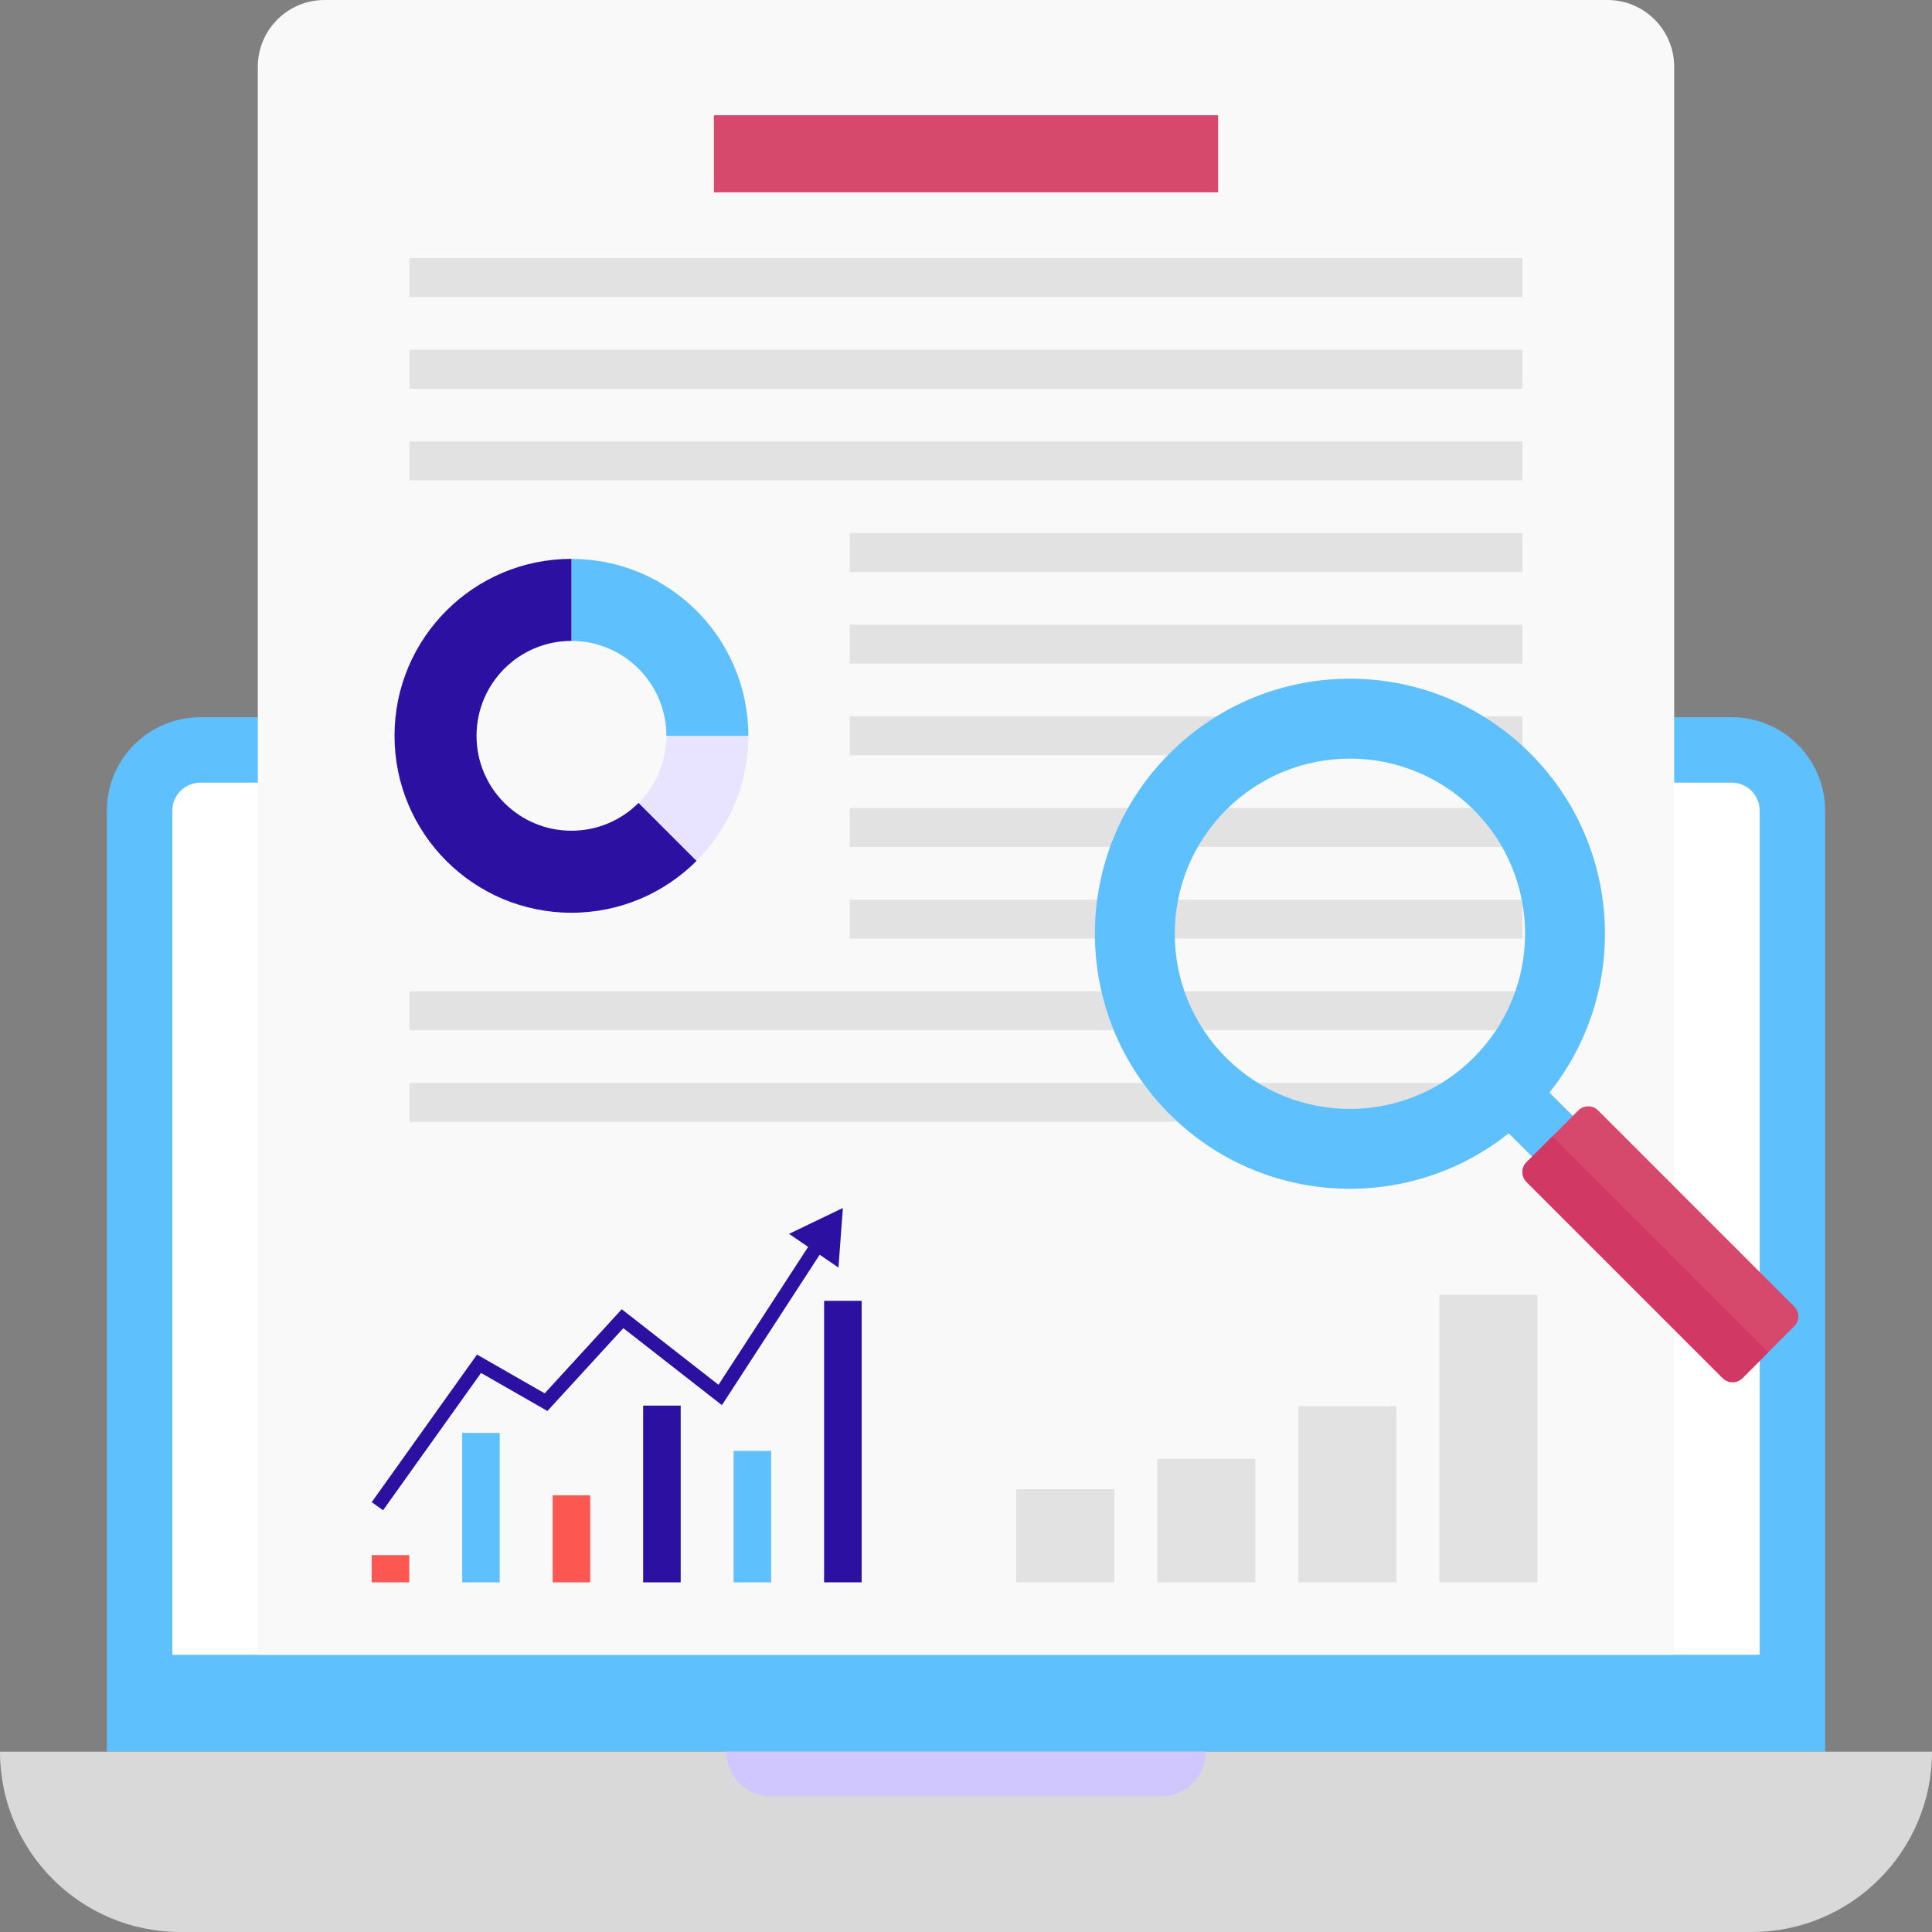
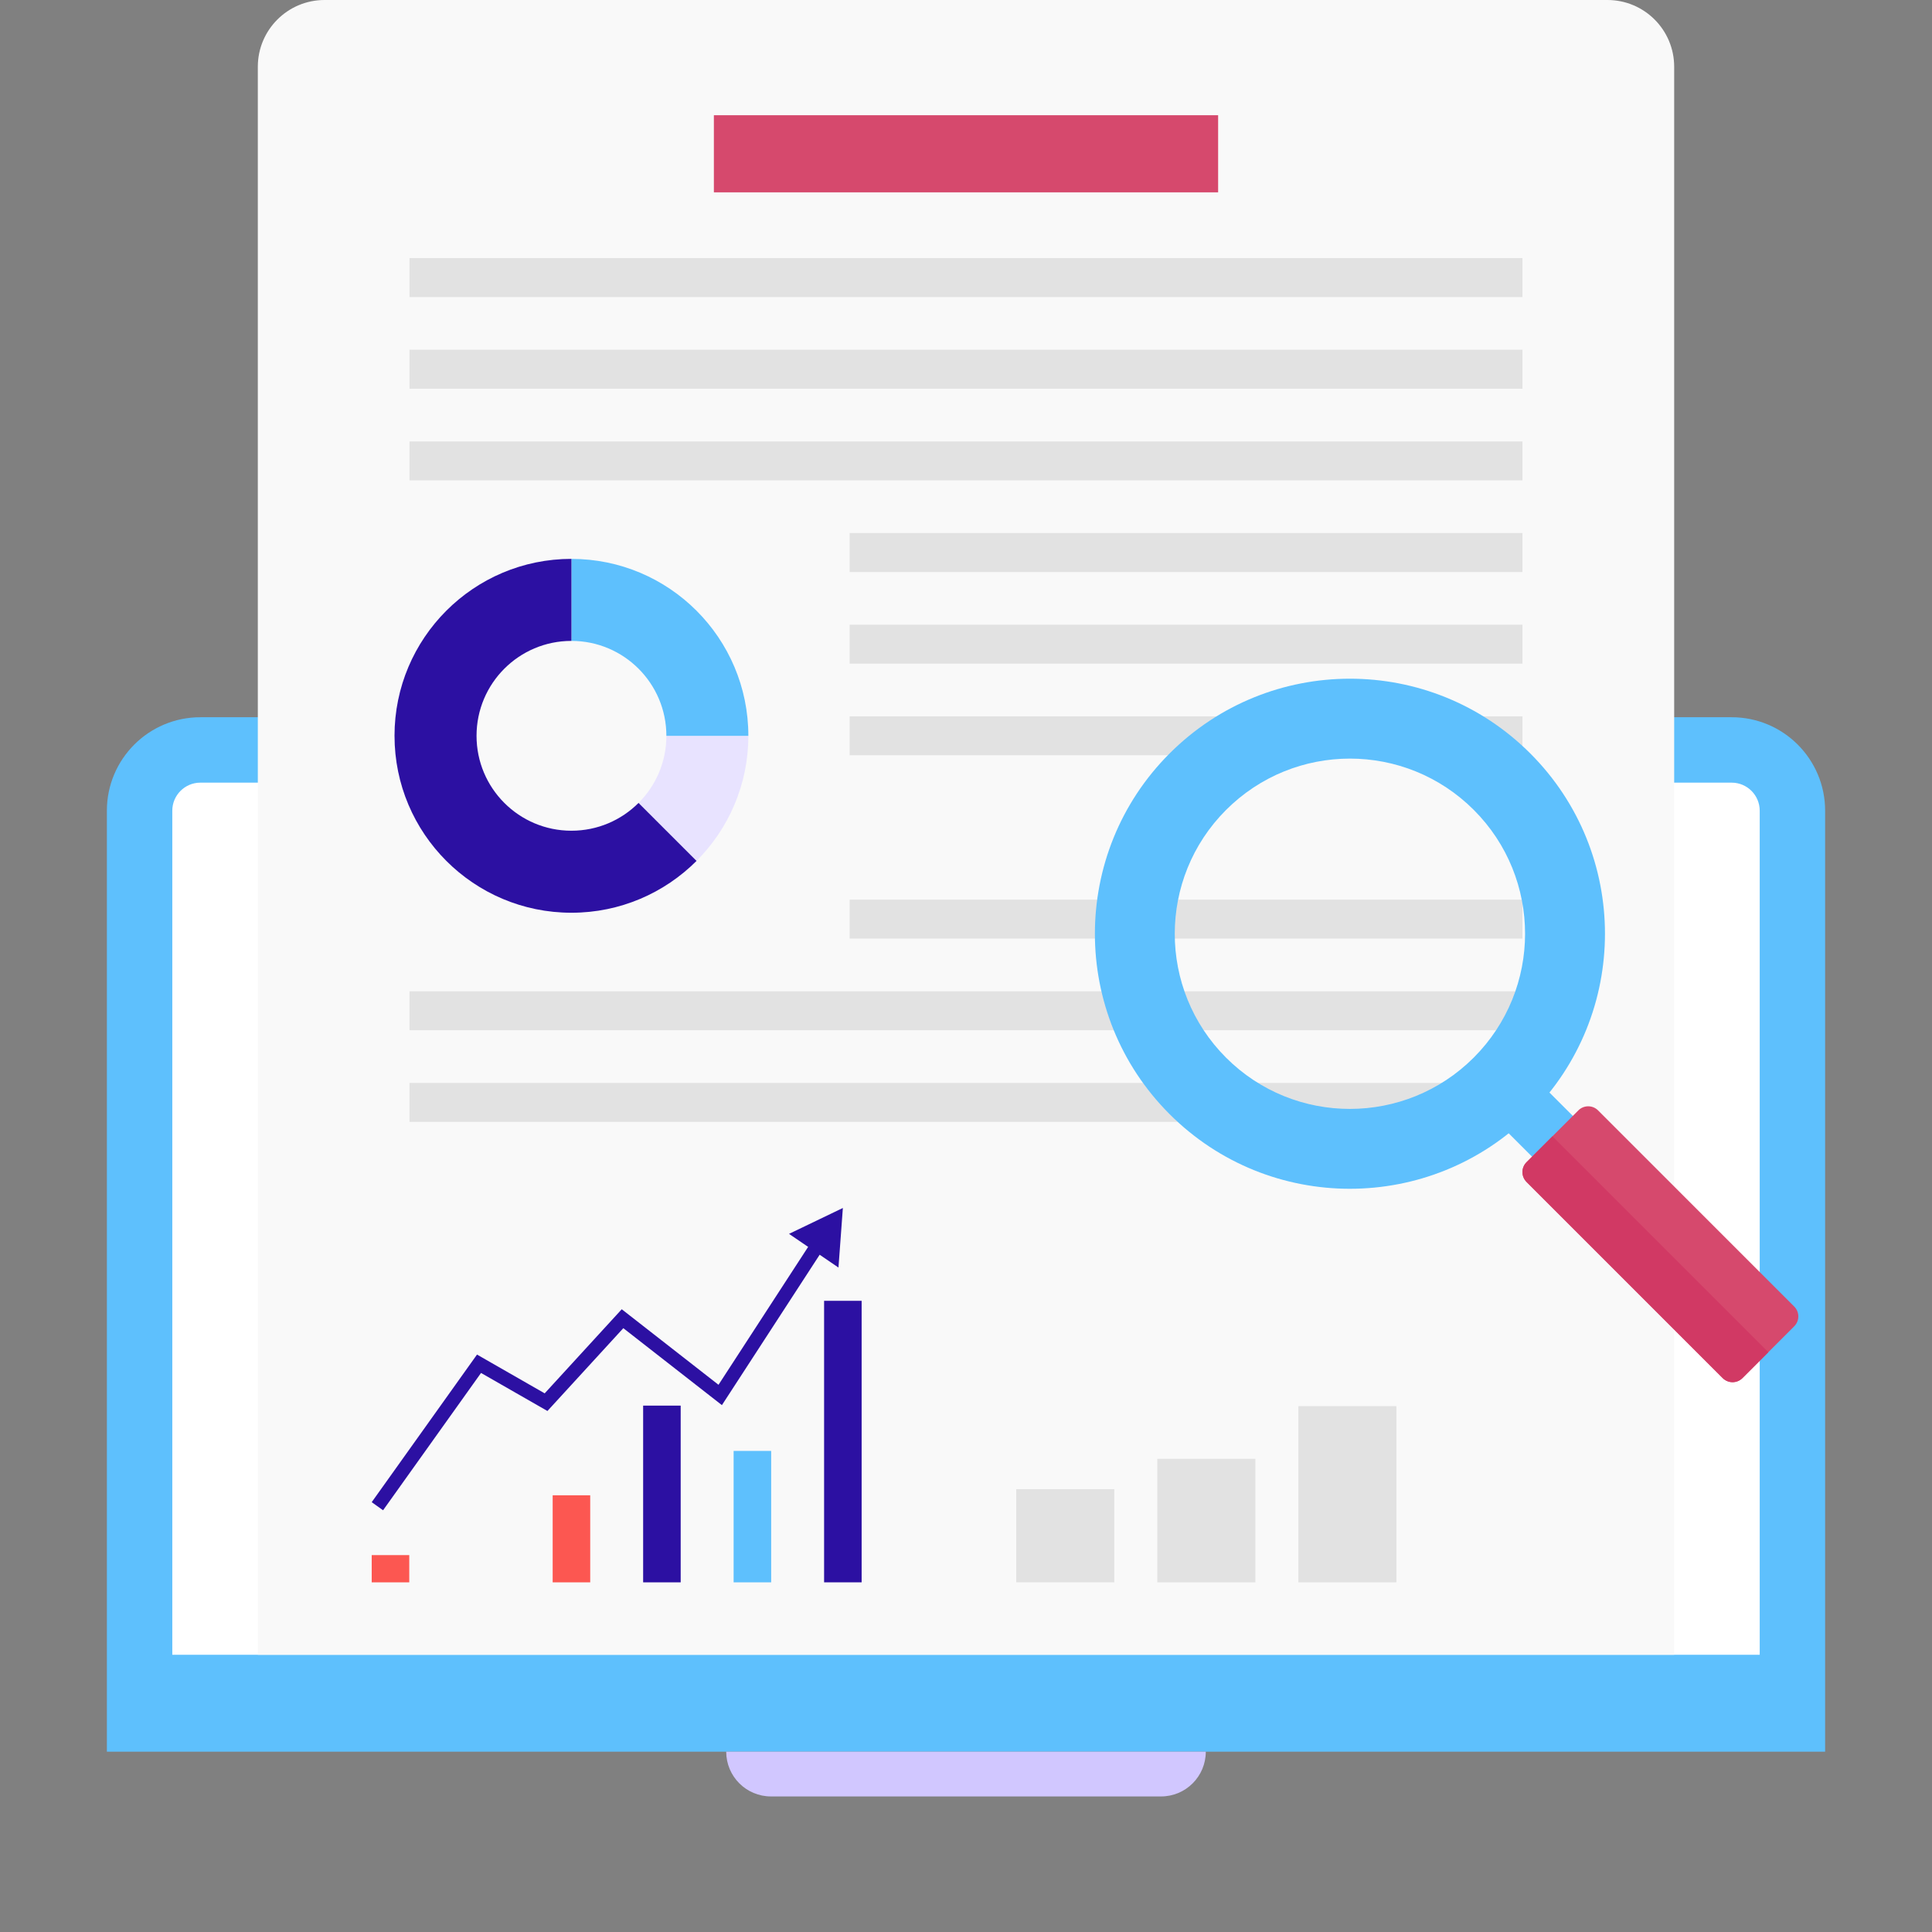
<svg xmlns="http://www.w3.org/2000/svg" width="314" height="314" viewBox="0 0 314 314" fill="none">
  <rect x="0" y="0" width="314" height="314" fill="#808080" stroke="none" />
  <g clip-path="url(#clip0_12688_22674)">
    <path d="M296.631 131.763V284.694H17.37V131.763C17.37 123.372 24.173 116.569 32.564 116.569H281.437C289.828 116.569 296.631 123.372 296.631 131.763Z" fill="#5EC0FD" />
    <path d="M285.999 268.946V131.763C285.999 129.246 283.955 127.201 281.438 127.201H32.562C30.046 127.201 28.002 129.248 28.002 131.763V268.946H285.999Z" fill="white" />
-     <path d="M314 284.694C314 300.879 300.88 313.999 284.696 313.999H29.304C13.12 314 0 300.879 0 284.694H314Z" fill="#D9D9D9" />
    <path d="M195.972 284.694C195.972 288.712 192.716 291.968 188.698 291.968H125.302C121.285 291.968 118.028 288.712 118.028 284.694H195.974H195.972Z" fill="#D1C7FF" />
    <path d="M272.097 268.946V10.847C272.097 4.856 267.241 0 261.25 0H52.751C46.759 0 41.903 4.856 41.903 10.847V268.944H272.097V268.946Z" fill="#F9F9F9" />
    <path d="M140.038 211.415H133.937V257.17H140.038V211.415Z" fill="#2C10A2" />
    <path d="M125.334 235.812H119.232V257.172H125.334V235.812Z" fill="#5EC0FD" />
    <path d="M110.629 228.449H104.527V257.172H110.629V228.449Z" fill="#2C10A2" />
    <path d="M95.925 243.023H89.823V257.172H95.925V243.023Z" fill="#FC5751" />
-     <path d="M81.22 232.884H75.118V257.17H81.22V232.884Z" fill="#5EC0FD" />
    <path d="M66.516 252.745H60.413V257.172H66.516V252.745Z" fill="#FC5751" />
    <path d="M62.258 245.458L60.413 244.142L77.526 220.153L88.525 226.455L101.049 212.787L116.775 225.064L134.447 197.875L136.346 199.111L117.33 228.37L101.306 215.863L88.972 229.322L78.18 223.14L62.258 245.458Z" fill="#2C10A2" />
    <path d="M136.273 206.011L128.237 200.535L136.987 196.329L136.273 206.011Z" fill="#2C10A2" />
    <path d="M181.103 242.029H165.163V257.17H181.103V242.029Z" fill="#E2E2E2" />
    <path d="M204.029 237.093H188.089V257.172H204.029V237.093Z" fill="#E2E2E2" />
    <path d="M226.956 228.53H211.016V257.172H226.956V228.53Z" fill="#E2E2E2" />
-     <path d="M249.883 210.441H233.942V257.17H249.883V210.441Z" fill="#E2E2E2" />
    <path d="M103.779 130.497L113.204 139.922C118.407 134.718 121.627 127.53 121.627 119.593H108.303C108.303 123.853 106.576 127.713 103.779 130.499V130.497Z" fill="#E8E3FF" />
    <path d="M92.874 90.833V104.163C101.395 104.163 108.303 111.072 108.303 119.593H121.627C121.627 103.713 108.754 90.835 92.874 90.835V90.833Z" fill="#5EC0FD" />
    <path d="M64.121 119.591C64.121 135.467 76.994 148.344 92.874 148.344C100.811 148.344 107.999 145.125 113.203 139.922L103.778 130.497C100.988 133.287 97.134 135.014 92.872 135.014C84.351 135.014 77.45 128.106 77.45 119.591C77.45 111.07 84.351 104.162 92.872 104.162V90.832C76.992 90.832 64.119 103.709 64.119 119.59L64.121 119.591Z" fill="#2C10A2" />
    <path d="M247.438 161.112H66.557V167.437H247.438V161.112Z" fill="#E2E2E2" />
    <path d="M247.438 71.742H66.557V78.067H247.438V71.742Z" fill="#E2E2E2" />
    <path d="M247.438 176.007H66.557V182.332H247.438V176.007Z" fill="#E2E2E2" />
    <path d="M247.438 41.945H66.557V48.284H247.438V41.945Z" fill="#E2E2E2" />
    <path d="M247.438 56.84H66.557V63.179H247.438V56.84Z" fill="#E2E2E2" />
-     <path d="M247.438 131.322H138.093V137.647H247.438V131.322Z" fill="#E2E2E2" />
    <path d="M247.438 146.217H138.093V152.542H247.438V146.217Z" fill="#E2E2E2" />
    <path d="M247.438 101.532H138.093V107.857H247.438V101.532Z" fill="#E2E2E2" />
    <path d="M247.438 116.427H138.093V122.752H247.438V116.427Z" fill="#E2E2E2" />
    <path d="M247.438 86.63H138.093V92.969H247.438V86.63Z" fill="#E2E2E2" />
    <path d="M197.977 18.727H116.024V31.26H197.977V18.727Z" fill="#D6496D" />
    <path d="M190.089 122.455C173.914 138.629 173.891 164.881 190.089 181.078C206.274 197.264 232.526 197.241 248.7 181.066C264.898 164.869 264.898 138.641 248.712 122.455C232.514 106.257 206.286 106.257 190.089 122.455ZM239.519 171.887C228.407 183 210.381 183.012 199.268 171.899C188.143 160.774 188.155 142.748 199.268 131.636C210.392 120.511 228.407 120.511 239.531 131.636C250.644 142.748 250.644 160.763 239.519 171.887Z" fill="#5EC0FD" />
    <path d="M249.119 174.859L242.495 181.483L252.327 191.315L258.951 184.691L249.119 174.859Z" fill="#5EC0FD" />
    <path d="M256.523 180.466L248.1 188.888C247.215 189.773 247.215 191.208 248.1 192.093L279.984 223.977C280.869 224.862 282.304 224.862 283.189 223.977L291.611 215.554C292.496 214.669 292.496 213.235 291.611 212.35L259.727 180.466C258.842 179.581 257.408 179.581 256.523 180.466Z" fill="#D6496D" />
    <path d="M252.311 184.679L287.399 219.767L283.19 223.977C282.305 224.862 280.87 224.862 279.985 223.977L248.101 192.093C247.216 191.208 247.216 189.773 248.101 188.888L252.311 184.679Z" fill="#D13964" />
  </g>
  <defs>
    <clipPath id="clip0_12688_22674">
      <rect width="314" height="314" fill="white" />
    </clipPath>
  </defs>
</svg>